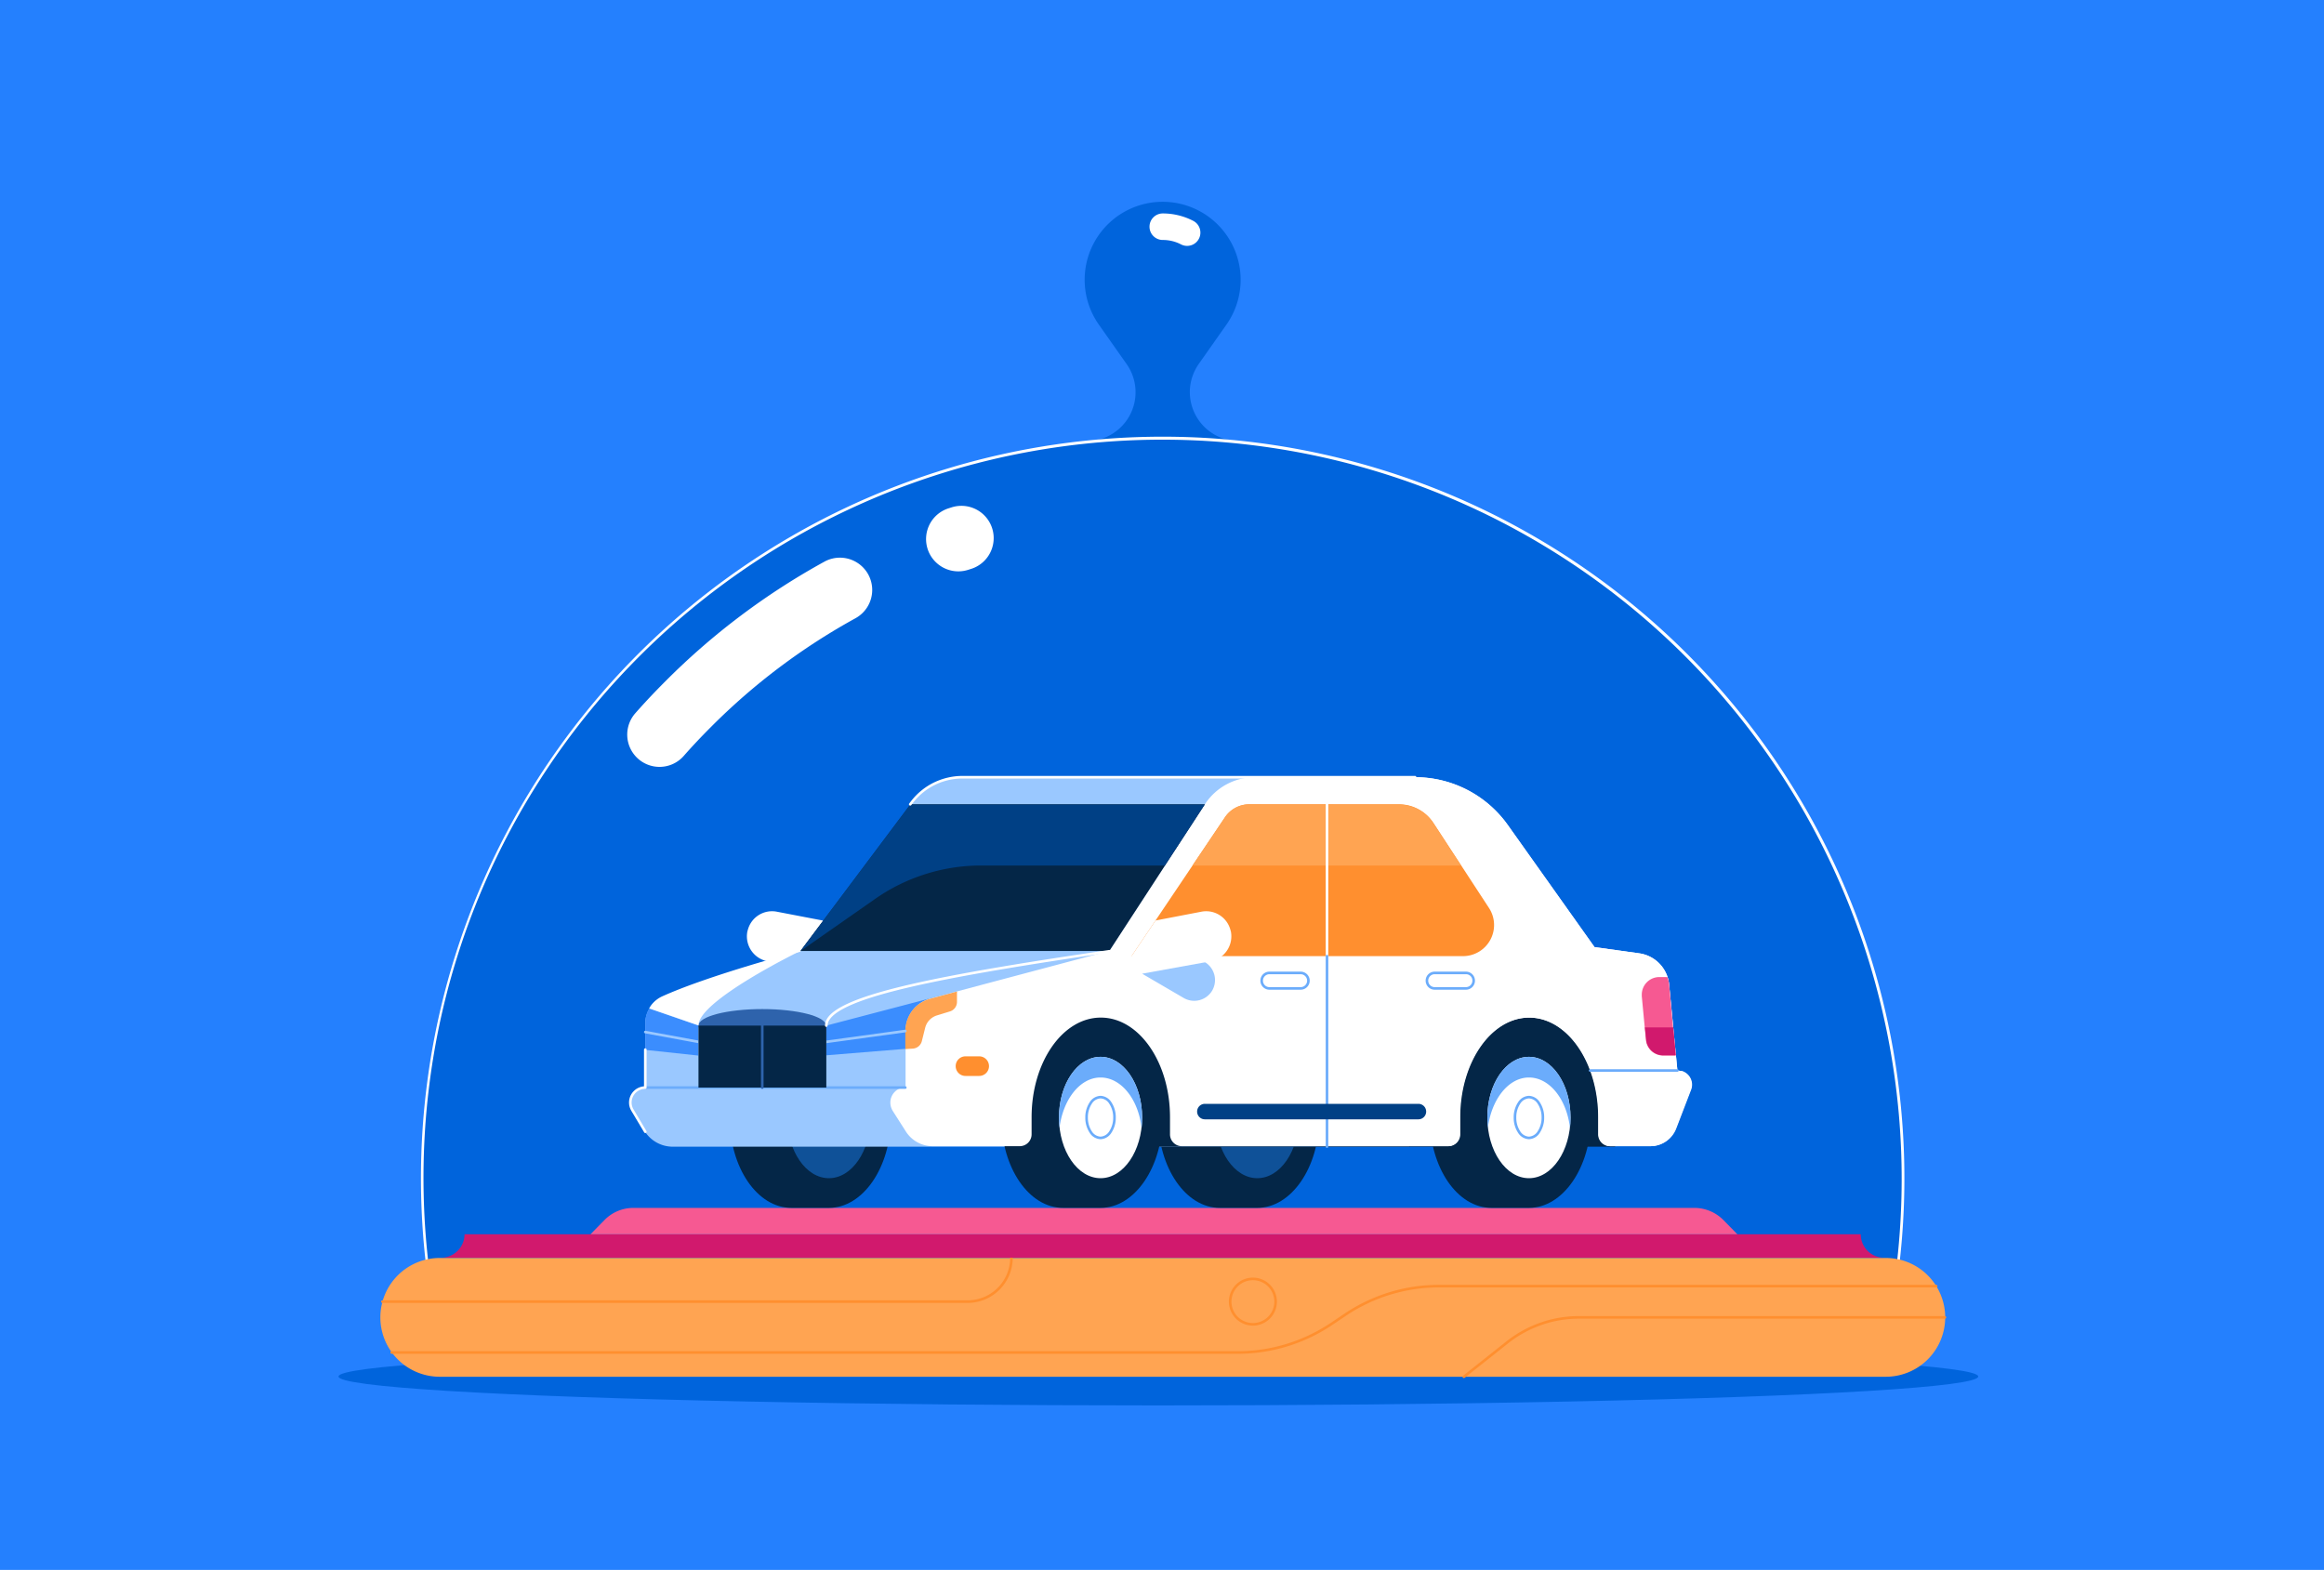
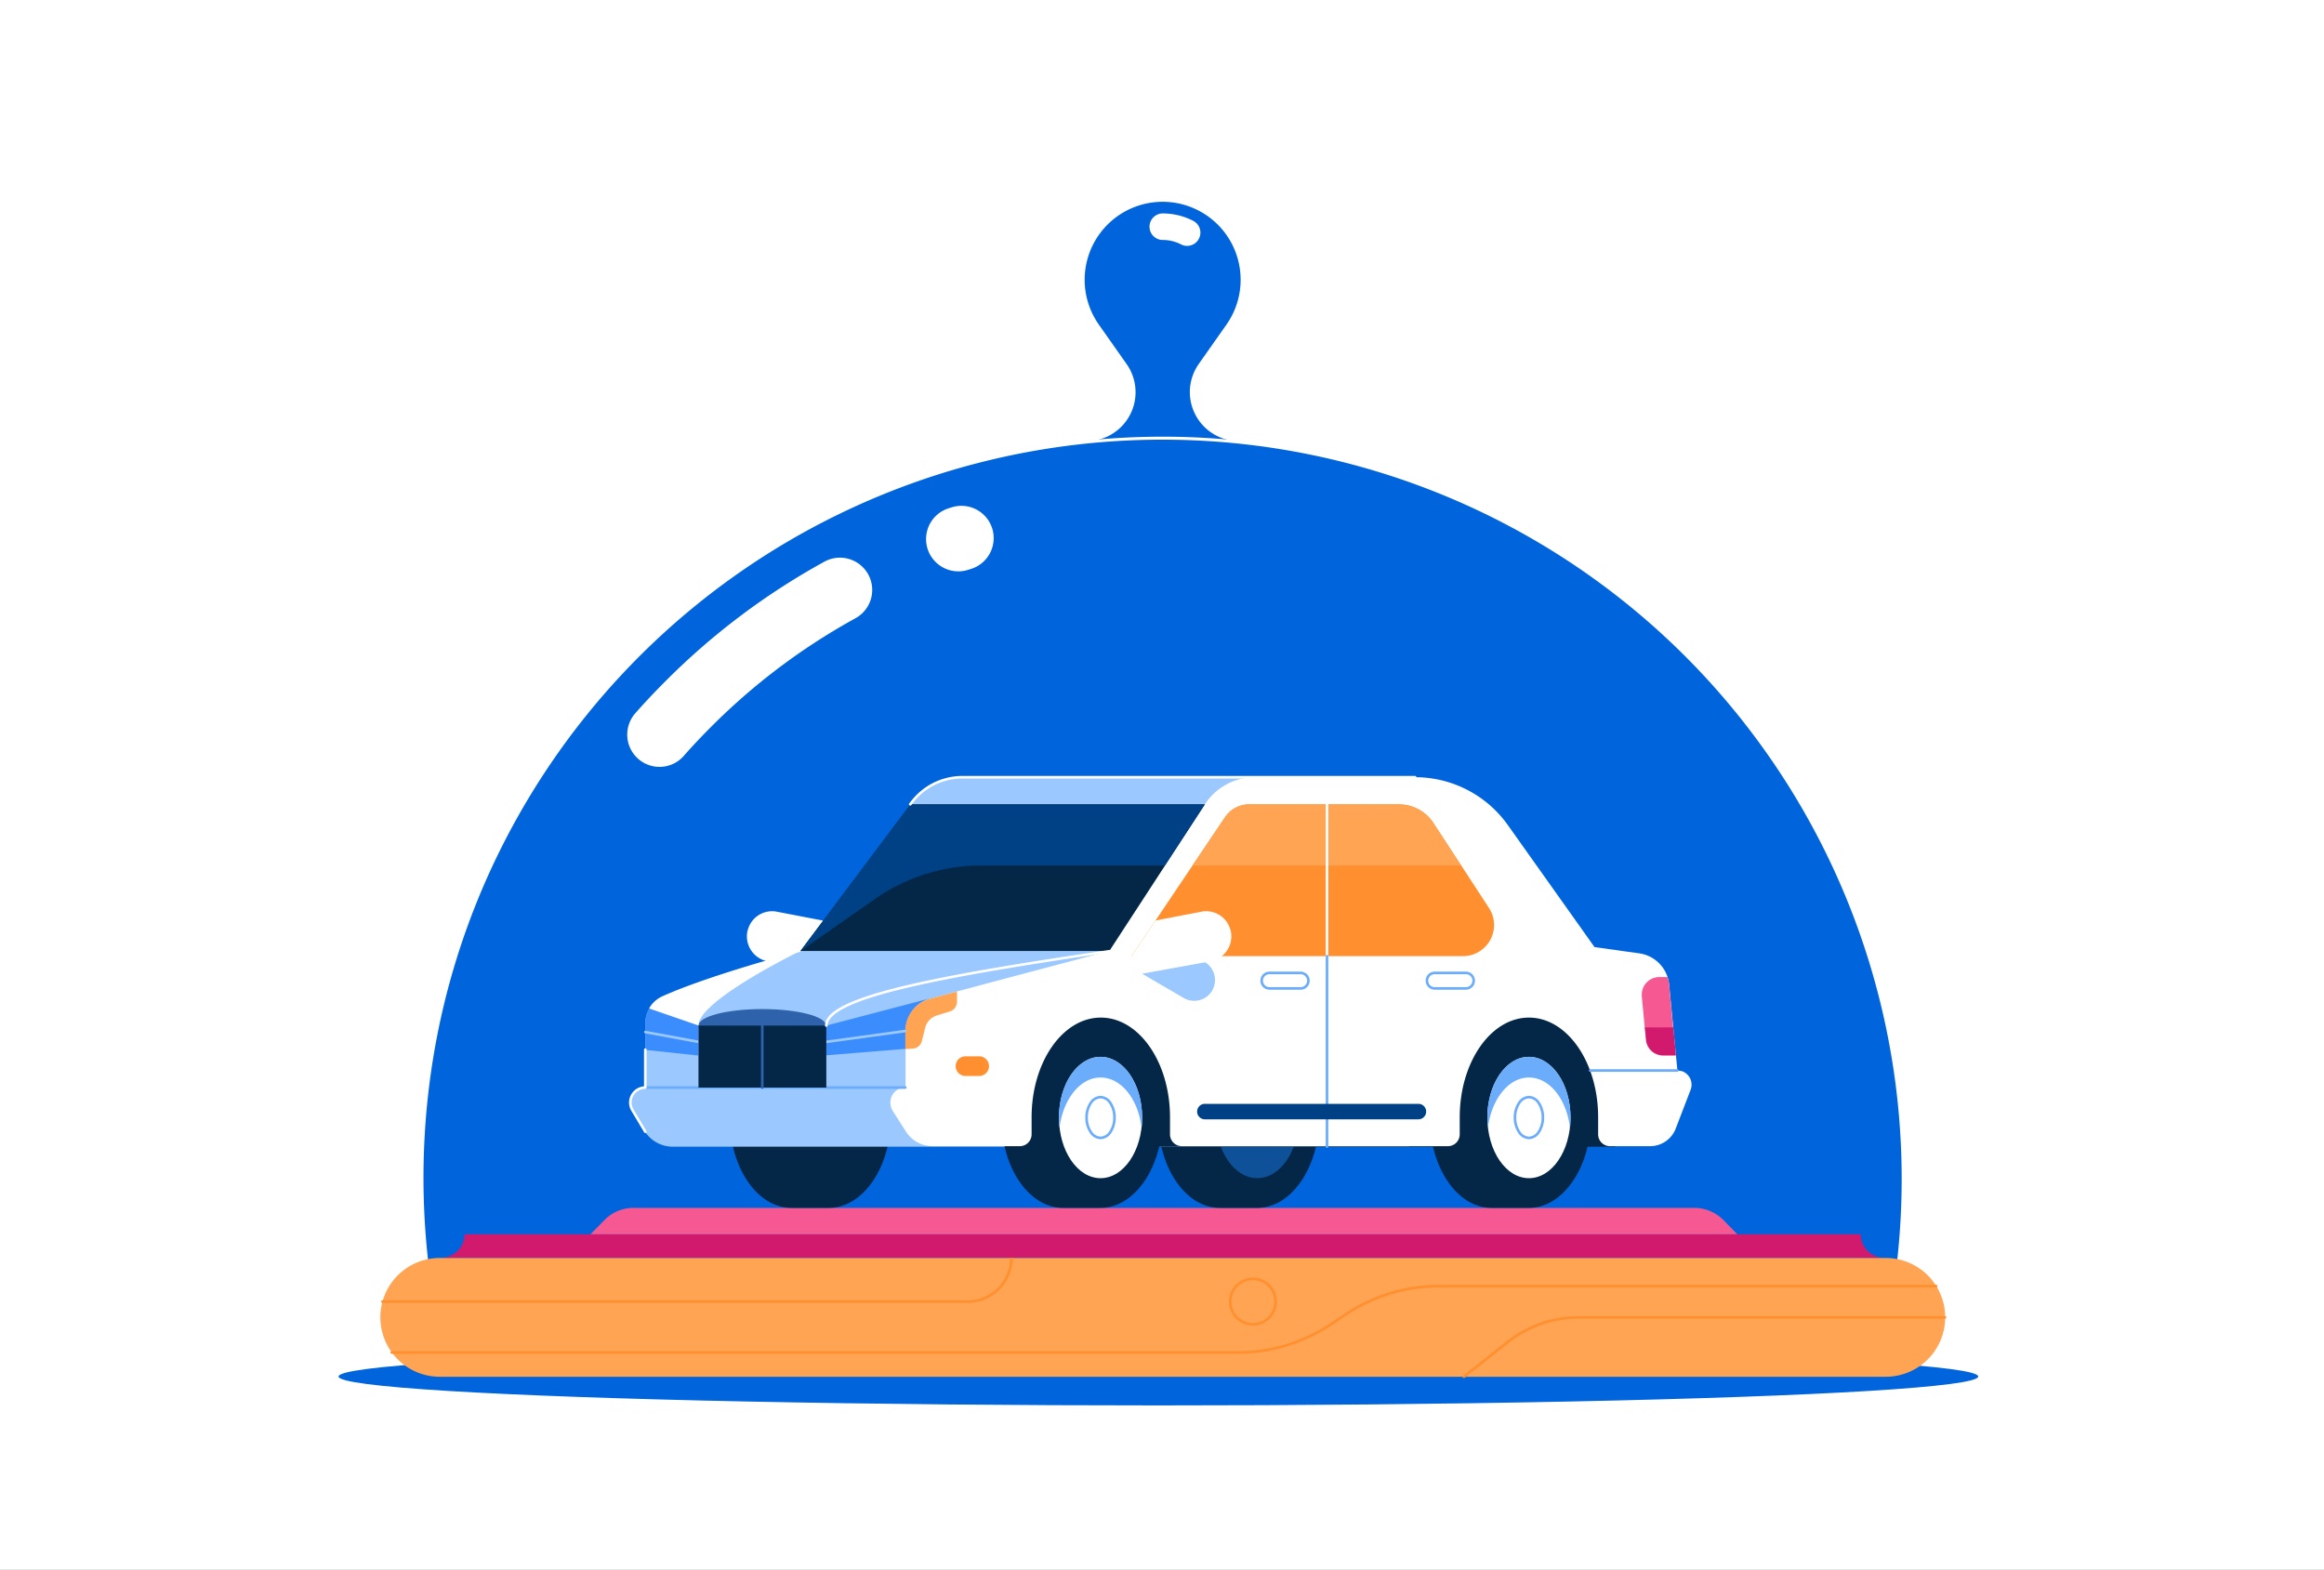
<svg xmlns="http://www.w3.org/2000/svg" width="900" height="608" viewBox="0 0 900 608">
  <rect x="0" y="0" width="900" height="608" fill="#333333" stroke="none" />
  <defs>
    <clipPath id="clip-path">
      <rect id="Rectangle_271" data-name="Rectangle 271" width="1440" height="690" />
    </clipPath>
    <clipPath id="clip-full-coverage-car-insurance_card-image">
      <rect width="900" height="608" />
    </clipPath>
  </defs>
  <g id="full-coverage-car-insurance_card-image" clip-path="url(#clip-full-coverage-car-insurance_card-image)">
    <rect width="900" height="608" fill="#fff" />
    <g id="hero-full-coverage-car-insurance" transform="translate(-617 -103)">
-       <rect id="Rectangle_268" data-name="Rectangle 268" width="1440" height="690" transform="translate(316 34)" fill="#2480fe" />
      <g id="Group_60" data-name="Group 60">
        <g id="a" clip-path="url(#clip-path)">
          <ellipse id="Ellipse_152" data-name="Ellipse 152" cx="317.5" cy="11.2" rx="317.5" ry="11.2" transform="translate(748.1 624.9)" fill="#0064dc" />
          <path id="Path_19" data-name="Path 19" d="M1094.6,273.7a18.984,18.984,0,0,1-16.7-21,19.249,19.249,0,0,1,3.3-8.7l10.7-15.2h0a30.2,30.2,0,1,0-49.3,0h0l10.7,15.2a18.922,18.922,0,0,1-4.6,26.4,18.563,18.563,0,0,1-8.7,3.3l-2.9.3,11.3,8.8,18.9-1.4,18.9,1.4,11.3-8.8Z" fill="#0064dc" />
          <path id="Path_20" data-name="Path 20" d="M1348.9,613.2a286.906,286.906,0,0,0,5.1-53.9c0-158.4-128.4-286.7-286.7-286.7S780.5,400.9,780.5,559.2a286.125,286.125,0,0,0,5.1,53.9Z" fill="#0064dc" />
          <path id="Path_21" data-name="Path 21" d="M872.4,400a12.5,12.5,0,0,1-9.388-20.748c3.779-4.3,7.661-8.4,11.754-12.491a271.232,271.232,0,0,1,61.49-46.234,12.5,12.5,0,1,1,12.04,21.91,246.278,246.278,0,0,0-55.838,41.988c-3.721,3.721-7.239,7.426-10.66,11.323A12.47,12.47,0,0,1,872.4,400Zm115.741-75.723a12.5,12.5,0,0,1-3.8-24.411l1.1-.348a12.5,12.5,0,1,1,7.5,23.847l-1,.316A12.494,12.494,0,0,1,988.136,324.277Z" fill="#fff" />
          <path id="Path_22" data-name="Path 22" d="M1348.9,613.7h0l-563.3-.1a.5.5,0,0,1-.491-.406,287.24,287.24,0,1,1,564.282.1A.5.5,0,0,1,1348.9,613.7Zm-562.887-1.1,562.473.1A286.329,286.329,0,0,0,803.512,447.831a284.443,284.443,0,0,0-16.692,53.705,287.757,287.757,0,0,0-.807,111.064Z" fill="#fff" />
          <path id="Ellipse_153" data-name="Ellipse 153" d="M20.5-5.136A25.71,25.71,0,0,1,32.3-2.265a5.136,5.136,0,0,1-4.733,9.117A15.185,15.185,0,0,0,20.5,5.136,5.136,5.136,0,0,1,15.364,0,5.136,5.136,0,0,1,20.5-5.136Z" transform="translate(1046.8 190.8)" fill="#fff" />
          <path id="Path_23" data-name="Path 23" d="M787.3,590.2h560a23,23,0,0,1,23,23h0a23,23,0,0,1-23,23h-560a23,23,0,0,1-23-23h0A23,23,0,0,1,787.3,590.2Z" fill="#ffa452" />
          <path id="Path_24" data-name="Path 24" d="M991.7,607.6H765.1a.5.5,0,0,1,0-1H991.7a16.486,16.486,0,0,0,16.5-16.5.5.5,0,0,1,1,0,17.486,17.486,0,0,1-17.5,17.5Z" fill="#ff8f2f" />
          <path id="Path_25" data-name="Path 25" d="M1096.4,627.3H768.7a.5.5,0,0,1,0-1h327.7a64.223,64.223,0,0,0,18.642-2.766,64.955,64.955,0,0,0,17.081-8.051l5.8-3.9a65.961,65.961,0,0,1,17.347-8.176A65.225,65.225,0,0,1,1174.2,600.6h192.6a.5.5,0,0,1,0,1H1174.2a64.224,64.224,0,0,0-18.643,2.766,64.951,64.951,0,0,0-17.081,8.051l-5.8,3.9a65.959,65.959,0,0,1-17.346,8.176A65.224,65.224,0,0,1,1096.4,627.3Z" fill="#ff8f2f" />
          <path id="Path_26" data-name="Path 26" d="M1183.9,636.7a.5.5,0,0,1-.311-.892l16.9-13.4a45.561,45.561,0,0,1,13.159-7.205,44.722,44.722,0,0,1,14.752-2.5h141.8a.5.5,0,0,1,0,1H1228.4a43.723,43.723,0,0,0-14.423,2.447,44.56,44.56,0,0,0-12.868,7.046l-16.9,13.4A.5.5,0,0,1,1183.9,636.7Z" fill="#ff8f2f" />
          <path id="Ellipse_154" data-name="Ellipse 154" d="M8.8-.5A9.3,9.3,0,1,1-.5,8.8,9.311,9.311,0,0,1,8.8-.5Zm0,17.6A8.3,8.3,0,1,0,.5,8.8,8.309,8.309,0,0,0,8.8,17.1Z" transform="translate(1093.4 598.3)" fill="#ff8f2f" />
          <path id="Path_27" data-name="Path 27" d="M1337.6,581H796.9a9.133,9.133,0,0,1-9.1,9.1h558.9a9.069,9.069,0,0,1-9.1-9.1Z" fill="#d1196d" />
          <path id="Path_28" data-name="Path 28" d="M1289.8,581H845.7l5.4-5.5a15.655,15.655,0,0,1,11.2-4.7h410.9a15.828,15.828,0,0,1,11.2,4.7Z" fill="#f65992" />
          <path id="Path_29" data-name="Path 29" d="M944.9,473.3l-4.1,6.8-26.5-4.8a9.837,9.837,0,0,1-7.9-11.4c.1-.4.2-.8.3-1.1h0a9.706,9.706,0,0,1,11.2-6.7l17.7,3.4Z" fill="#fff" />
          <path id="Path_30" data-name="Path 30" d="M938,500.9H923.6c-13.2,0-24,15.7-24,35s10.7,35,24,34.9H938c13.2,0,24-15.7,24-35S951.3,500.9,938,500.9Z" fill="#042647" />
-           <ellipse id="Ellipse_155" data-name="Ellipse 155" cx="16.1" cy="23.5" rx="16.1" ry="23.5" transform="translate(921.9 512.3)" fill="#0f5198" />
          <path id="Path_31" data-name="Path 31" d="M1103.9,500.9h-14.4c-13.2,0-24,15.7-24,35s10.7,35,24,34.9h14.4c13.2,0,24-15.7,24-35S1117.2,500.9,1103.9,500.9Z" fill="#042647" />
          <ellipse id="Ellipse_156" data-name="Ellipse 156" cx="16.1" cy="23.5" rx="16.1" ry="23.5" transform="translate(1087.8 512.3)" fill="#0f5198" />
          <path id="Path_32" data-name="Path 32" d="M877.4,547.1h285.3l11.3-29.4h-8.2l-4.2-43.9-27.9-3.9-15.6-65.7H989a22.972,22.972,0,0,0-18.5,9.3l-43.6,58.1s-35.2,9.3-53.5,17.6a11.139,11.139,0,0,0-6.5,10.1v25.2h0a5.911,5.911,0,0,0-5.9,5.9,6.2,6.2,0,0,0,.9,3.2l5.1,8a12.836,12.836,0,0,0,10.4,5.5Z" fill="#9ac8ff" />
          <rect id="Rectangle_269" data-name="Rectangle 269" width="233.8" height="54.8" transform="translate(1008.7 492.3)" fill="#042647" />
          <path id="Path_33" data-name="Path 33" d="M1043.2,500.9h-14.4c-13.2,0-24,15.7-24,35s10.7,35,24,34.9h14.4c13.2,0,24-15.7,24-35S1056.5,500.9,1043.2,500.9Z" fill="#042647" />
          <ellipse id="Ellipse_157" data-name="Ellipse 157" cx="16.1" cy="23.5" rx="16.1" ry="23.5" transform="translate(1027.1 512.3)" fill="#fff" />
          <path id="Path_34" data-name="Path 34" d="M1043.2,520.3c8,0,14.6,8.4,15.9,19.5a26.151,26.151,0,0,0,.2-4c0-13-7.2-23.5-16.1-23.5s-16.1,10.5-16.1,23.5c0,1.3.1,2.6.2,4C1028.7,528.7,1035.3,520.3,1043.2,520.3Z" fill="#6bacfb" />
          <path id="Ellipse_158" data-name="Ellipse 158" d="M5.4-.5A5.187,5.187,0,0,1,9.631,2.032,10.475,10.475,0,0,1,11.3,7.9a10.475,10.475,0,0,1-1.669,5.868A5.187,5.187,0,0,1,5.4,16.3a5.187,5.187,0,0,1-4.231-2.532A10.475,10.475,0,0,1-.5,7.9,10.475,10.475,0,0,1,1.169,2.032,5.187,5.187,0,0,1,5.4-.5Zm0,15.8a4.226,4.226,0,0,0,3.406-2.1A9.47,9.47,0,0,0,10.3,7.9,9.47,9.47,0,0,0,8.806,2.6,4.226,4.226,0,0,0,5.4.5,4.226,4.226,0,0,0,1.994,2.6,9.47,9.47,0,0,0,.5,7.9a9.47,9.47,0,0,0,1.494,5.3A4.226,4.226,0,0,0,5.4,15.3Z" transform="translate(1037.8 527.9)" fill="#6bacfb" />
          <path id="Path_35" data-name="Path 35" d="M1209.1,500.9h-14.4c-13.2,0-24,15.7-24,35s10.7,35,24,34.9h14.4c13.2,0,24-15.7,24-35S1222.4,500.9,1209.1,500.9Z" fill="#042647" />
          <ellipse id="Ellipse_159" data-name="Ellipse 159" cx="16.1" cy="23.5" rx="16.1" ry="23.5" transform="translate(1193 512.3)" fill="#fff" />
          <path id="Path_36" data-name="Path 36" d="M1209.1,520.3c8,0,14.6,8.4,15.9,19.5a26.151,26.151,0,0,0,.2-4c0-13-7.2-23.5-16.1-23.5s-16.1,10.5-16.1,23.5c0,1.3.1,2.6.2,4C1194.6,528.7,1201.2,520.3,1209.1,520.3Z" fill="#6bacfb" />
          <path id="Ellipse_160" data-name="Ellipse 160" d="M5.4-.5A5.187,5.187,0,0,1,9.631,2.032,10.475,10.475,0,0,1,11.3,7.9a10.475,10.475,0,0,1-1.669,5.868A5.187,5.187,0,0,1,5.4,16.3a5.187,5.187,0,0,1-4.231-2.532A10.475,10.475,0,0,1-.5,7.9,10.475,10.475,0,0,1,1.169,2.032,5.187,5.187,0,0,1,5.4-.5Zm0,15.8a4.226,4.226,0,0,0,3.406-2.1A9.47,9.47,0,0,0,10.3,7.9,9.47,9.47,0,0,0,8.806,2.6,4.226,4.226,0,0,0,5.4.5,4.226,4.226,0,0,0,1.994,2.6,9.47,9.47,0,0,0,.5,7.9a9.47,9.47,0,0,0,1.494,5.3A4.226,4.226,0,0,0,5.4,15.3Z" transform="translate(1203.7 527.9)" fill="#6bacfb" />
          <path id="Path_37" data-name="Path 37" d="M1266.6,517.6l-3.2-33.2a13.51,13.51,0,0,0-11.7-12.2l-17.2-2.4-33.6-47.3a44.034,44.034,0,0,0-35.8-18.5H1103a23.114,23.114,0,0,0-19.4,10.5l-37.1,56.8-69.2,18.4a12.936,12.936,0,0,0-9.6,12.5v21.9a5.911,5.911,0,0,0-5.9,5.9,6.2,6.2,0,0,0,.9,3.2l5.1,8a12.282,12.282,0,0,0,10.4,5.7h33.7a4.588,4.588,0,0,0,4.6-4.6h0v-6.6c0-21.3,12-38.6,26.8-38.6s26.8,17.3,26.8,38.6v6.6a4.588,4.588,0,0,0,4.6,4.6h103a4.588,4.588,0,0,0,4.6-4.6h0v-6.6c0-21.3,12-38.6,26.8-38.6s26.8,17.3,26.8,38.6v6.6a4.588,4.588,0,0,0,4.6,4.6h15.6a10.639,10.639,0,0,0,9.8-6.7l5.8-15.1a5.54,5.54,0,0,0-3.2-7.2,12.512,12.512,0,0,0-1.9-.3Z" fill="#fff" />
          <path id="Path_38" data-name="Path 38" d="M1083.6,414.5h-114L927,471.3h119.6Z" fill="#042647" />
          <path id="Path_39" data-name="Path 39" d="M1068.1,438.2l15.4-23.6h-114l-42.6,56.8L956.1,451a71.706,71.706,0,0,1,40.8-12.8Z" fill="#004085" />
-           <path id="Path_40" data-name="Path 40" d="M1266.6,517.6l-3.2-33.2a13.51,13.51,0,0,0-11.7-12.2l-17.2-2.4-33.6-47.3a44.034,44.034,0,0,0-35.8-18.5h-46.8l15.6,65.7,27.9,3.9,4.2,43.9h8.2l-11.3,29.4h15a4.588,4.588,0,0,0,4.6-4.6h0v-6.6c0-21.3,12-38.6,26.8-38.6s26.8,17.3,26.8,38.6v6.6a4.588,4.588,0,0,0,4.6,4.6h15.6a10.639,10.639,0,0,0,9.8-6.7l5.8-15.1a5.54,5.54,0,0,0-3.2-7.2,17.671,17.671,0,0,0-2.1-.3Z" fill="#fff" />
          <path id="Path_41" data-name="Path 41" d="M937,500.2v11.5l30.7-2.5v-7a12.963,12.963,0,0,1,9.6-12.5l10.4-2.8h0Z" fill="#3b8dfe" />
          <path id="Path_42" data-name="Path 42" d="M967.6,502.3v7l3-.2a3.827,3.827,0,0,0,3.4-2.9l1.3-5.2a6.711,6.711,0,0,1,4.4-4.7l5.2-1.6a3.843,3.843,0,0,0,2.7-3.6V487l-10.4,2.8A12.875,12.875,0,0,0,967.6,502.3Z" fill="#ffa452" />
          <path id="Line_3" data-name="Line 3" d="M0,4.7A.5.5,0,0,1-.5,4.268.5.5,0,0,1-.068,3.7l30.6-4.2a.5.5,0,0,1,.563.427A.5.5,0,0,1,30.668.5L.068,4.7A.5.5,0,0,1,0,4.7Z" transform="translate(937 502.3)" fill="#9ac8ff" />
          <path id="Path_43" data-name="Path 43" d="M887.5,500.2l-19.1-6.6a10.838,10.838,0,0,0-1.5,5.5v10.5l20.5,2.2V500.2Z" fill="#3b8dfe" />
          <path id="Line_4" data-name="Line 4" d="M20.6,4.3a.5.5,0,0,1-.091-.008L-.091.492a.5.5,0,0,1-.4-.582.5.5,0,0,1,.582-.4l20.6,3.8a.5.5,0,0,1-.09.992Z" transform="translate(866.9 502.7)" fill="#9ac8ff" />
          <path id="Line_5" data-name="Line 5" d="M100.7.5H0A.5.5,0,0,1-.5,0,.5.5,0,0,1,0-.5H100.7a.5.5,0,0,1,.5.5A.5.5,0,0,1,100.7.5Z" transform="translate(866.9 524.2)" fill="#6bacfb" />
          <ellipse id="Ellipse_161" data-name="Ellipse 161" cx="24.7" cy="6.4" rx="24.7" ry="6.4" transform="translate(887.5 493.8)" fill="#2e63ac" />
          <rect id="Rectangle_270" data-name="Rectangle 270" width="49.5" height="24" transform="translate(887.5 500.2)" fill="#042647" />
          <path id="Line_6" data-name="Line 6" d="M0,24.5A.5.5,0,0,1-.5,24V0A.5.5,0,0,1,0-.5.5.5,0,0,1,.5,0V24A.5.5,0,0,1,0,24.5Z" transform="translate(912.2 500.2)" fill="#2e63ac" />
          <path id="Path_44" data-name="Path 44" d="M990.9,512.1h5.3a3.8,3.8,0,0,1,3.8,3.8h0a3.8,3.8,0,0,1-3.8,3.8h-5.3a3.8,3.8,0,0,1-3.8-3.8h0A3.8,3.8,0,0,1,990.9,512.1Z" fill="#ff8f2f" />
          <path id="Path_45" data-name="Path 45" d="M1055.2,473.3h128.3a12.051,12.051,0,0,0,10.1-18.7l-21.5-32.9a15.906,15.906,0,0,0-13.3-7.2h-58a11.351,11.351,0,0,0-9.4,5Z" fill="#ff8f2f" />
          <path id="Path_46" data-name="Path 46" d="M1100.8,414.5a11.351,11.351,0,0,0-9.4,5l-12.6,18.7h104l-10.7-16.4a15.906,15.906,0,0,0-13.3-7.2Z" fill="#ffa452" />
          <path id="Line_7" data-name="Line 7" d="M0,59.3a.5.5,0,0,1-.5-.5V0A.5.5,0,0,1,0-.5.5.5,0,0,1,.5,0V58.8A.5.5,0,0,1,0,59.3Z" transform="translate(1130.9 414.5)" fill="#fff" />
          <path id="Path_47" data-name="Path 47" d="M1059.3,480.1l16.1,9.4a8.1,8.1,0,0,0,11-2.8h0a8.128,8.128,0,0,0-2.5-10.9l-2-1.3-14.6,1.3Z" fill="#9ac8ff" />
          <path id="Path_48" data-name="Path 48" d="M1055.2,473.3l4.1,6.8,26.5-4.8a9.837,9.837,0,0,0,7.9-11.4c-.1-.4-.2-.8-.3-1.1h0a9.706,9.706,0,0,0-11.2-6.7l-17.7,3.4Z" fill="#fff" />
          <path id="Path_49" data-name="Path 49" d="M868.4,493.5l19.1,6.6c0-9.6,39.4-28.8,39.4-28.8s-35.2,9.3-53.5,17.6a11.153,11.153,0,0,0-5,4.6Z" fill="#fff" />
          <path id="Path_50" data-name="Path 50" d="M937,500.7a.5.5,0,0,1-.5-.5c0-2.948,2.77-5.681,8.469-8.356,5.139-2.412,12.618-4.769,22.866-7.206,20.533-4.883,49.956-9.486,78.693-13.733a.5.5,0,0,1,.146.989c-28.714,4.244-58.111,8.843-78.607,13.717-10.18,2.421-17.6,4.756-22.672,7.138-5.238,2.459-7.894,4.965-7.894,7.451A.5.5,0,0,1,937,500.7Z" fill="#fff" />
          <path id="Path_51" data-name="Path 51" d="M969.5,415a.5.5,0,0,1-.394-.807l.7-.9a25.218,25.218,0,0,1,8.85-7.23A25.514,25.514,0,0,1,989.8,403.5H1165a.5.5,0,0,1,0,1H989.8a24.508,24.508,0,0,0-10.705,2.462,24.215,24.215,0,0,0-8.5,6.943l-.7.9A.5.5,0,0,1,969.5,415Z" fill="#fff" />
          <path id="Path_52" data-name="Path 52" d="M866.9,541.8a.5.5,0,0,1-.43-.244l-5-8.4A6.213,6.213,0,0,1,860.6,530a6.309,6.309,0,0,1,5.8-6.28V509.5a.5.5,0,0,1,1,0v14.7a.5.5,0,0,1-.5.5,5.306,5.306,0,0,0-5.3,5.3,5.246,5.246,0,0,0,.724,2.635l.006.009,5,8.4a.5.5,0,0,1-.429.756Z" fill="#fff" />
          <path id="Line_8" data-name="Line 8" d="M0,74.3a.5.5,0,0,1-.5-.5V0A.5.5,0,0,1,0-.5.5.5,0,0,1,.5,0V73.8A.5.5,0,0,1,0,74.3Z" transform="translate(1130.9 473.3)" fill="#6bacfb" />
          <path id="Line_9" data-name="Line 9" d="M82.7,3H0A3,3,0,0,1-3,0,3,3,0,0,1,0-3H82.7a3,3,0,0,1,3,3A3,3,0,0,1,82.7,3Z" transform="translate(1083.6 533.5)" fill="#004085" />
          <path id="Path_53" data-name="Path 53" d="M1120.7,486.3h-12.1a3.5,3.5,0,1,1,0-7h12.1a3.5,3.5,0,1,1,0,7Zm-12.1-6a2.5,2.5,0,0,0,0,5h12.1a2.5,2.5,0,0,0,0-5Z" fill="#6bacfb" />
          <path id="Path_54" data-name="Path 54" d="M1184.7,486.3h-12.1a3.5,3.5,0,1,1,0-7h12.1a3.5,3.5,0,0,1,0,7Zm-12.1-6a2.5,2.5,0,0,0,0,5h12.1a2.5,2.5,0,0,0,2.5-2.5,2.445,2.445,0,0,0-2.5-2.5Z" fill="#6bacfb" />
          <path id="Line_10" data-name="Line 10" d="M33.8.5H0A.5.5,0,0,1-.5,0,.5.5,0,0,1,0-.5H33.8a.5.5,0,0,1,.5.5A.5.5,0,0,1,33.8.5Z" transform="translate(1232.8 517.6)" fill="#6bacfb" />
          <path id="Path_55" data-name="Path 55" d="M1263.4,484.5a10.76,10.76,0,0,0-.7-3.1h-3.1a6.807,6.807,0,0,0-6.8,6.8v.6l1.6,16.9a6.66,6.66,0,0,0,6.7,6.1h4.8Z" fill="#f65992" />
          <path id="Path_56" data-name="Path 56" d="M1254.5,505.6a6.66,6.66,0,0,0,6.7,6.1h4.8l-1-10.8h-11Z" fill="#d1196d" />
        </g>
      </g>
    </g>
  </g>
</svg>